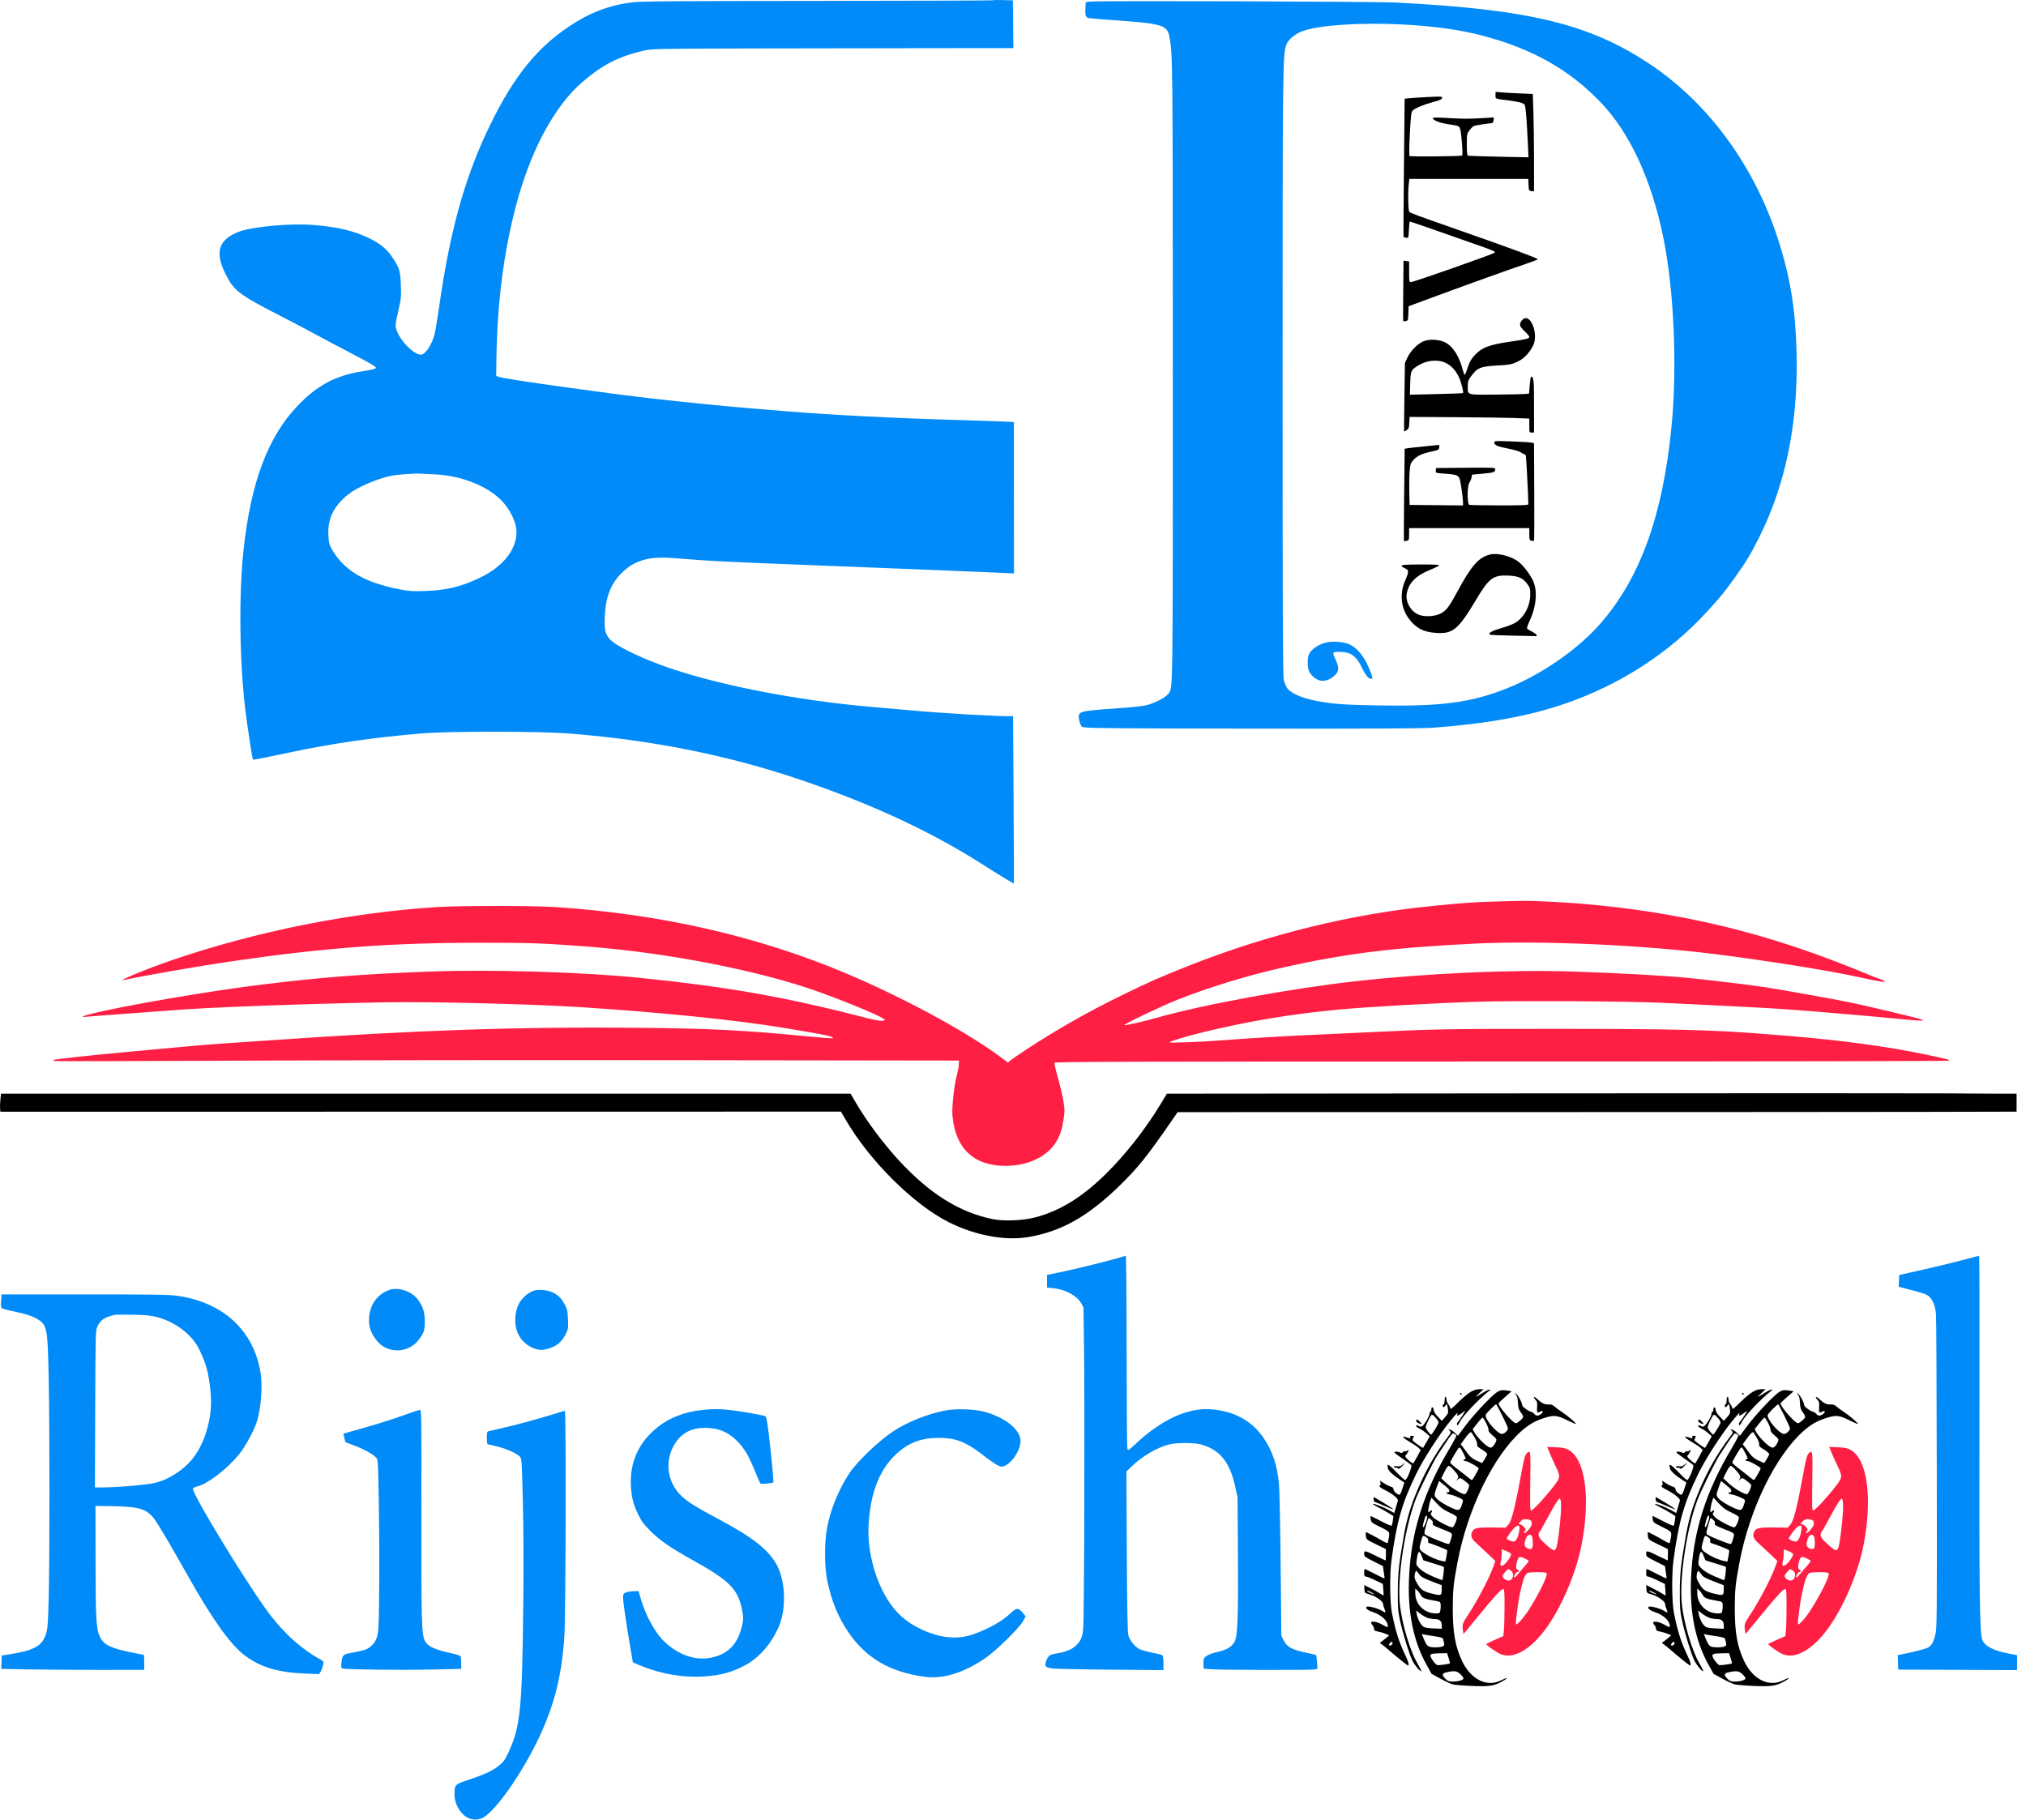
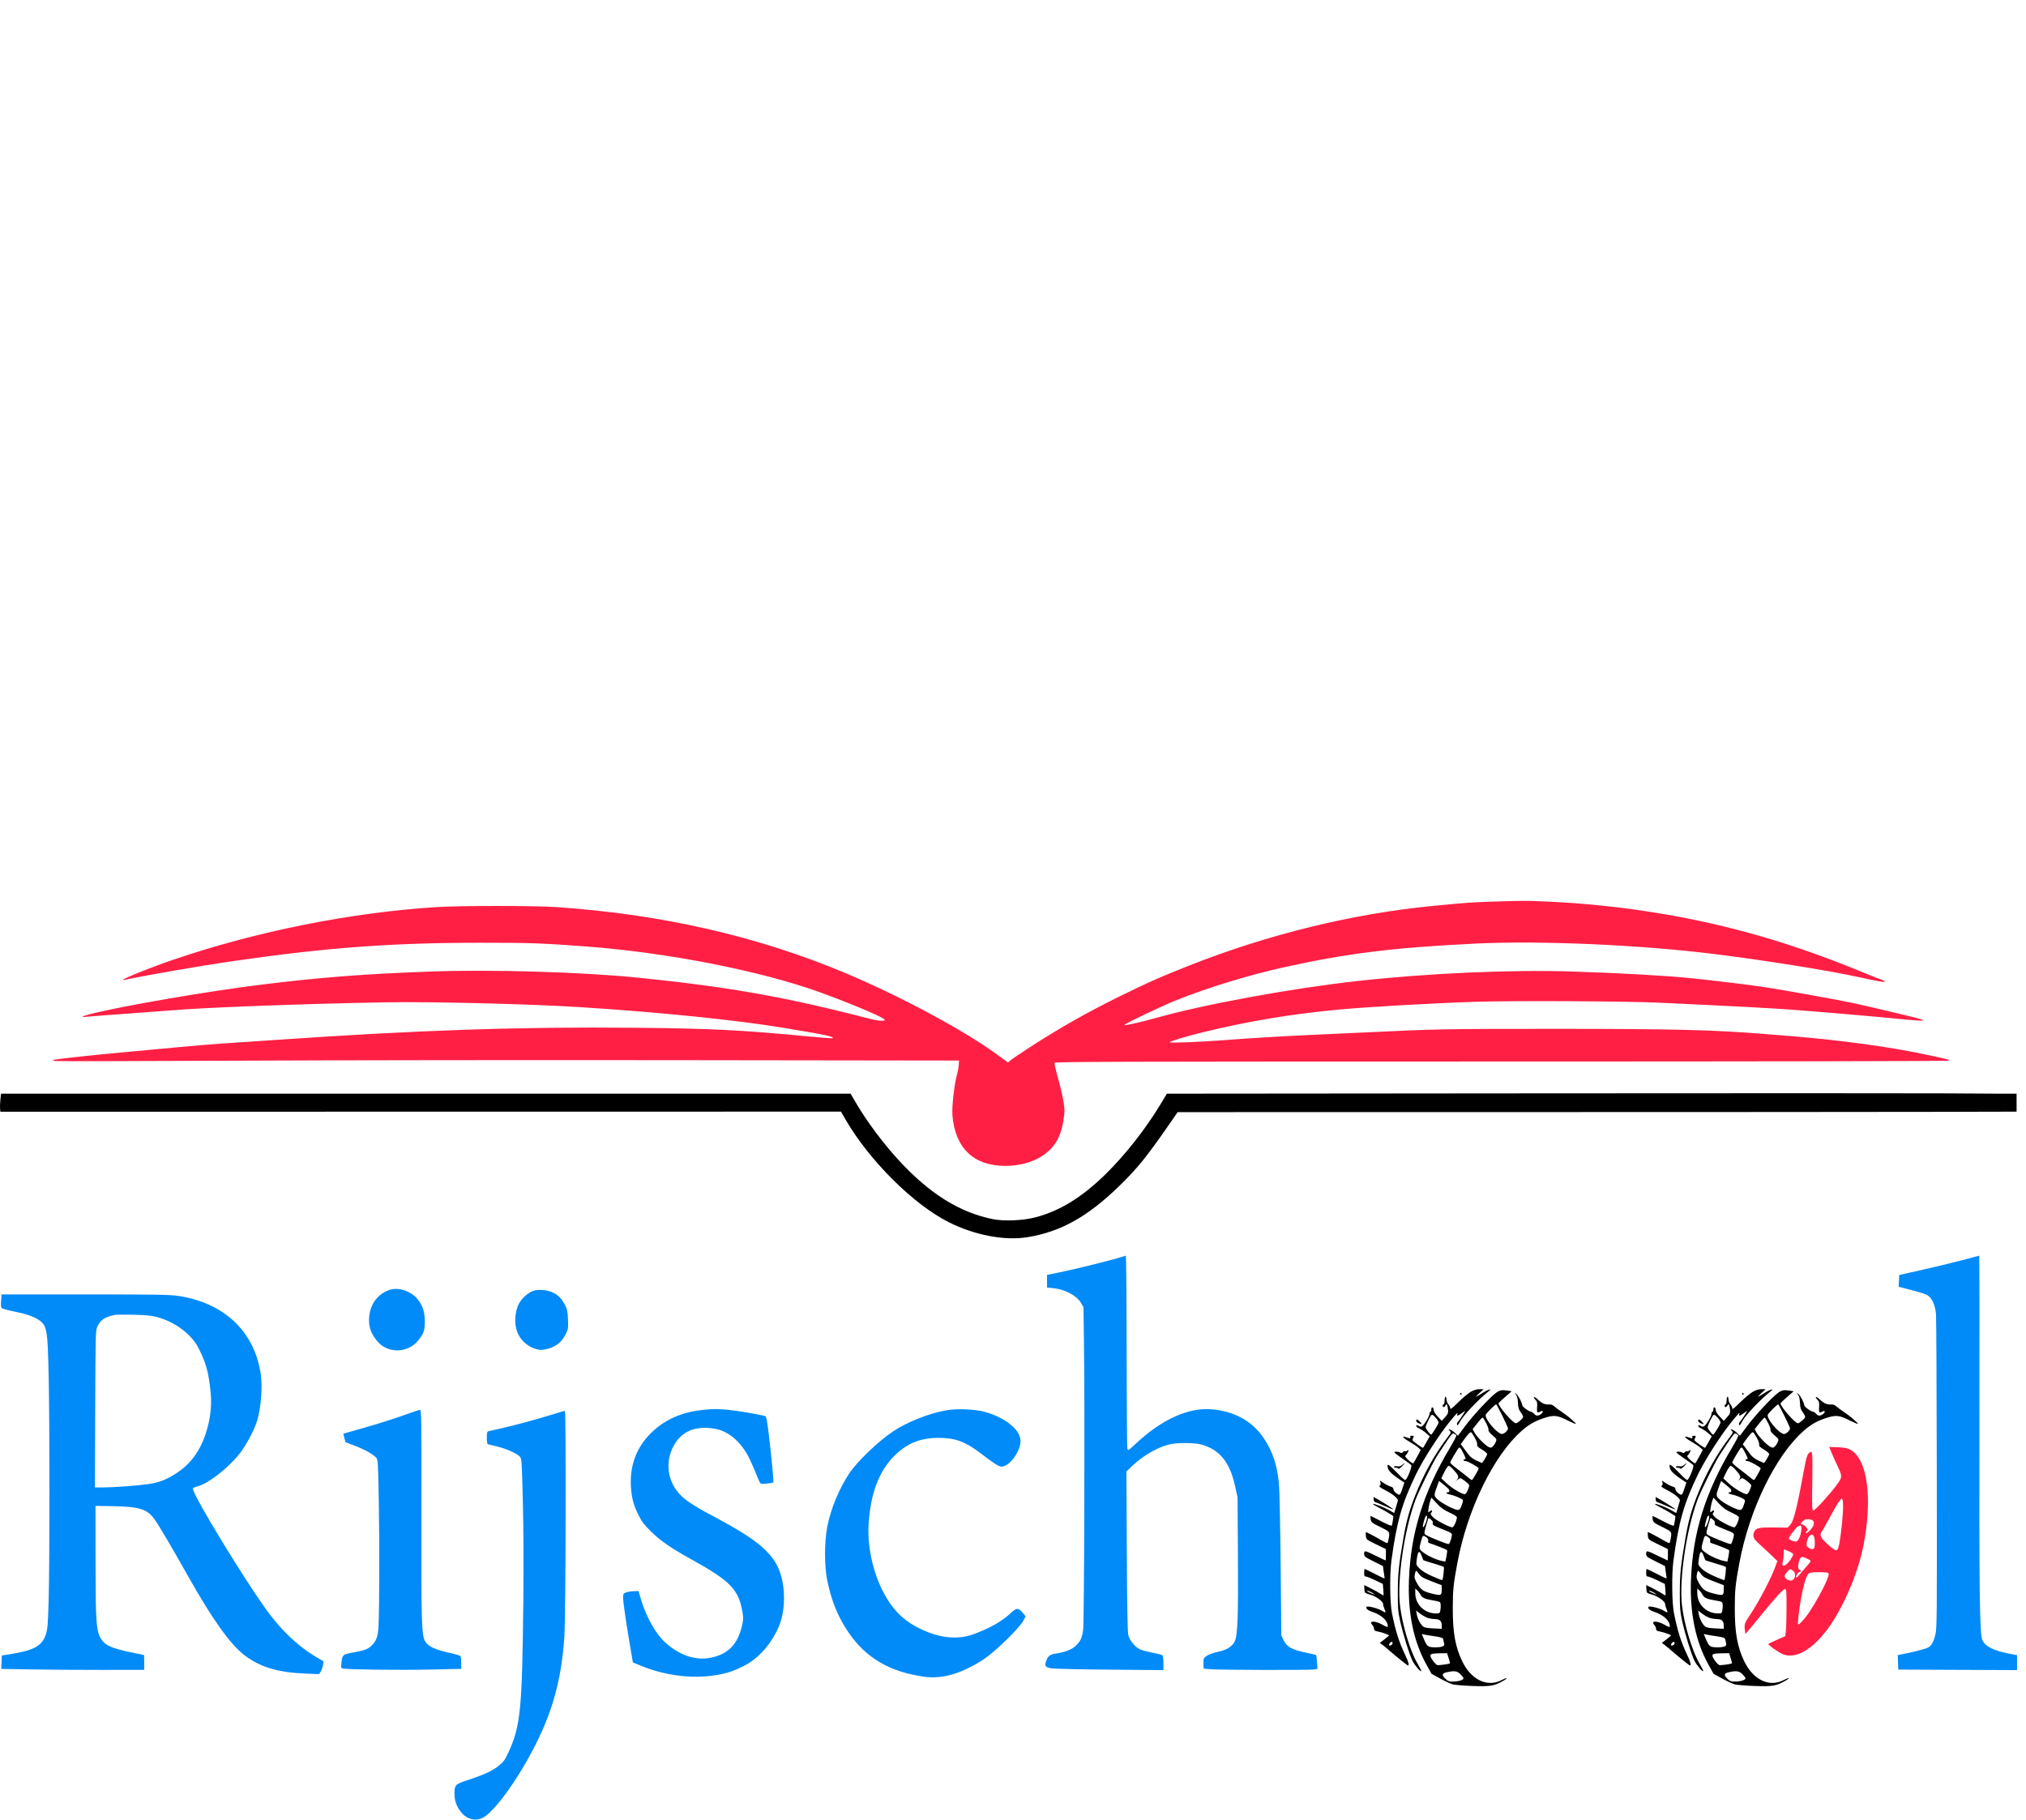
<svg xmlns="http://www.w3.org/2000/svg" width="167" height="150" viewBox="0 0 167 150" fill="none">
  <path fill-rule="evenodd" clip-rule="evenodd" d="M122.999 74.326C121.312 74.38 120.864 74.412 118.095 74.681C111.467 75.326 104.539 77.022 98.047 79.587C95.605 80.552 94.703 80.951 92.391 82.086C89.582 83.466 87.194 84.822 84.669 86.472C83.983 86.92 83.346 87.356 83.254 87.441L83.086 87.595L82.342 87.043C79.642 85.04 74.418 82.217 69.809 80.269C62.517 77.188 54.559 75.364 45.861 74.778C43.993 74.652 37.922 74.652 35.954 74.778C28.875 75.231 21.155 76.775 14.307 79.107C12.091 79.862 9.413 80.972 10.29 80.773C11.594 80.477 16.392 79.64 18.832 79.283C26.757 78.125 32.15 77.718 39.581 77.716C43.765 77.716 44.681 77.749 48.435 78.032C55.039 78.532 62.693 80.034 67.518 81.776C70.154 82.728 72.929 83.904 72.929 84.069C72.929 84.209 72.357 84.16 71.553 83.951C64.819 82.199 60.035 81.35 52.687 80.604C47.945 80.122 40.433 79.902 35.33 80.094C29.93 80.297 26.456 80.567 21.686 81.151C17.168 81.705 10.07 82.924 7.417 83.602C6.71 83.783 6.601 83.876 7.17 83.813C7.406 83.787 8.863 83.676 10.407 83.567C11.952 83.457 13.601 83.334 14.073 83.293C16.847 83.054 24.785 82.754 31.703 82.628C35.469 82.559 43.645 82.76 47.811 83.024C54.363 83.439 60.688 84.084 64.638 84.738C68.068 85.306 68.766 85.454 68.632 85.588C68.61 85.61 67.698 85.542 66.606 85.436C61.257 84.918 58.546 84.782 52.374 84.724C42.75 84.633 34.304 84.921 22.459 85.745C20.936 85.851 19.076 85.976 18.325 86.024C17.574 86.072 15.889 86.212 14.581 86.337C13.272 86.462 11.216 86.652 10.013 86.761C7.507 86.987 4.438 87.326 4.381 87.382C4.36 87.403 4.426 87.44 4.528 87.465C4.63 87.49 11.224 87.478 19.183 87.438C27.141 87.399 43.868 87.38 56.353 87.397L79.052 87.427L79.029 87.798C79.016 88.002 78.954 88.34 78.893 88.55C78.667 89.322 78.449 91.246 78.507 91.947C78.733 94.655 80.264 96.114 82.875 96.111C84.356 96.109 85.703 95.621 86.543 94.78C87.148 94.175 87.481 93.459 87.648 92.4C87.773 91.617 87.773 91.51 87.652 90.762C87.582 90.323 87.379 89.459 87.202 88.844C87.026 88.228 86.9 87.675 86.923 87.615C86.959 87.521 92.236 87.505 123.782 87.505C145.311 87.505 160.616 87.477 160.642 87.436C160.692 87.355 160.703 87.358 159.059 86.999C155.974 86.324 151.811 85.75 147.464 85.399C146.906 85.354 146.029 85.284 145.514 85.242C141.223 84.895 137.951 84.814 128.235 84.814C118.916 84.814 118.457 84.823 112.01 85.132C110.702 85.195 108.859 85.281 107.915 85.322C105.807 85.415 102.816 85.596 100.738 85.757C98.957 85.895 96.409 85.992 96.409 85.922C96.409 85.844 97.773 85.432 99.139 85.098C102.868 84.185 106.464 83.586 110.411 83.219C112.751 83.002 118.155 82.695 121.605 82.584C124.789 82.481 134.122 82.53 136.894 82.663C137.816 82.708 139.378 82.782 140.365 82.827C142.919 82.945 146.188 83.125 147.464 83.218C149.595 83.373 154.201 83.766 156.186 83.962C158.581 84.198 158.999 84.192 158.034 83.936C157.219 83.721 154.016 82.962 152.836 82.705C151.688 82.456 147.174 81.64 145.553 81.389C144.419 81.213 141.497 80.857 139.423 80.641C137.45 80.435 133.646 80.22 129.67 80.09C124.55 79.922 117.674 80.226 111.815 80.88C106.391 81.484 99.229 82.8 95.278 83.918C94.117 84.246 92.732 84.557 92.677 84.501C92.611 84.435 95.819 82.903 97.008 82.432C99.677 81.376 102.911 80.388 105.809 79.744C110.964 78.597 114.844 78.115 121.566 77.787C126.977 77.522 135.201 77.883 141.379 78.655C145.502 79.171 150.685 79.997 153.08 80.521C154.929 80.925 155.424 81.006 155.354 80.894C155.327 80.85 155.213 80.791 155.101 80.763C154.989 80.735 154.395 80.503 153.781 80.248C147.915 77.809 142.602 76.258 136.816 75.297C133.766 74.791 130.602 74.457 127.572 74.323C125.729 74.241 125.662 74.241 122.999 74.326Z" fill="#FF1F44" />
  <path fill-rule="evenodd" clip-rule="evenodd" d="M126.583 90.132L96.185 90.158L95.665 91.021C94.425 93.078 92.724 95.241 91.093 96.831C89.154 98.722 87.351 99.826 85.341 100.354C84.325 100.62 82.748 100.686 81.834 100.501C79.085 99.944 76.617 98.399 74.087 95.651C72.799 94.252 71.444 92.436 70.556 90.918L70.112 90.158H35.098H0.084L0.032 90.645C0.003 90.913 -0.008 91.248 0.006 91.39L0.032 91.646L34.675 91.642L69.318 91.637L69.692 92.282C71.653 95.666 75.279 99.276 78.192 100.746C80.337 101.827 82.811 102.298 84.709 101.986C87.456 101.535 89.673 100.291 92.298 97.73C93.796 96.268 94.522 95.365 96.506 92.498L97.073 91.679L124.374 91.676C139.39 91.675 154.95 91.666 158.95 91.657L166.224 91.64V90.899V90.158L164.801 90.158C164.018 90.158 161.938 90.146 160.179 90.132C158.42 90.118 143.302 90.118 126.583 90.132Z" fill="black" />
-   <path fill-rule="evenodd" clip-rule="evenodd" d="M81.803 0.024C81.781 0.046 75.289 0.068 67.376 0.074C55.786 0.082 52.823 0.104 52.131 0.19C50.233 0.424 48.609 1.04 46.934 2.161C44.259 3.952 42.372 6.287 40.465 10.168C38.374 14.422 37.132 18.802 36.219 25.145C36.064 26.218 35.888 27.297 35.826 27.543C35.614 28.397 35.055 29.241 34.702 29.241C34.087 29.241 32.894 27.999 32.656 27.111C32.576 26.81 32.595 26.646 32.821 25.668C33.059 24.642 33.075 24.491 33.042 23.529C33.002 22.357 32.928 22.105 32.379 21.267C31.909 20.549 31.367 20.095 30.446 19.645C29.158 19.017 27.835 18.705 25.765 18.543C23.923 18.398 20.808 18.683 19.701 19.099C18.043 19.721 17.692 20.761 18.55 22.507C19.268 23.968 19.653 24.265 23.152 26.061C24.117 26.556 25.416 27.24 26.038 27.58C26.66 27.92 27.927 28.592 28.853 29.073C29.779 29.553 30.651 30.031 30.791 30.133C31.021 30.304 31.031 30.327 30.901 30.396C30.822 30.437 30.372 30.53 29.9 30.603C27.686 30.942 26.164 31.748 24.543 33.439C22.09 35.998 20.679 39.749 20.078 45.31C19.676 49.022 19.74 54.556 20.23 58.571C20.388 59.869 20.801 62.565 20.849 62.612C20.888 62.651 21.444 62.544 23.792 62.047C27.414 61.28 30.647 60.811 34.697 60.465C36.971 60.27 44.412 60.271 46.905 60.466C53.788 61.004 60.122 62.279 66.172 64.347C71.97 66.328 76.84 68.602 81.033 71.286C82.196 72.031 83.548 72.853 83.57 72.828C83.58 72.817 83.57 69.709 83.547 65.923L83.506 59.039L83.147 59.039C81.829 59.037 77.528 58.783 75.182 58.568C74.26 58.484 72.873 58.362 72.101 58.298C65.612 57.758 58.653 56.378 54.402 54.79C52.452 54.061 50.83 53.251 50.333 52.757C49.891 52.319 49.798 51.936 49.852 50.788C49.927 49.208 50.344 48.134 51.226 47.252C52.298 46.181 53.47 45.845 55.564 46.01C58.841 46.27 59.284 46.292 68.084 46.636C74.733 46.896 81.04 47.152 82.561 47.223L83.582 47.272L83.575 41.032L83.568 34.793L82.632 34.747C82.117 34.722 80.414 34.666 78.848 34.621C73.944 34.483 68.546 34.209 65.015 33.92C63.978 33.835 62.463 33.711 61.648 33.644C59.856 33.496 56.19 33.13 53.847 32.864C49.964 32.423 41.731 31.266 41.172 31.083L40.898 30.994L40.92 29.591C40.991 24.914 41.513 20.826 42.533 16.955C43.73 12.415 45.699 8.746 48.003 6.764C49.667 5.333 50.992 4.655 53.067 4.175C53.753 4.017 53.971 4.012 62.272 3.993C66.949 3.983 73.645 3.973 77.153 3.971L83.531 3.967L83.511 1.997L83.49 0.028L82.667 0.006C82.214 -0.006 81.826 0.002 81.803 0.024ZM89.808 0.133L89.496 0.184L89.472 0.648C89.437 1.338 89.483 1.449 89.828 1.502C89.989 1.526 90.892 1.6 91.836 1.666C95.77 1.939 96.205 2.067 96.389 3.009C96.668 4.439 96.673 4.951 96.673 30.84C96.673 58.13 96.695 56.672 96.276 57.222C96.05 57.518 95.158 57.975 94.489 58.137C94.231 58.199 93.477 58.288 92.811 58.335C89.427 58.57 89.052 58.627 88.938 58.925C88.857 59.136 89.06 59.885 89.209 59.926C89.6 60.033 91.142 60.048 103.498 60.063C113.15 60.075 117.296 60.054 118.163 59.989C122.634 59.652 126.032 59.031 129.005 58.006C133.599 56.422 137.635 53.799 140.763 50.362C141.905 49.108 142.197 48.748 143.079 47.504C143.995 46.211 144.287 45.724 145.007 44.289C147.173 39.975 148.203 34.976 148.094 29.319C148.026 25.772 147.635 23.195 146.707 20.18C144.755 13.839 140.89 8.503 135.842 5.183C130.938 1.958 125.959 0.766 115.082 0.211C113.287 0.12 90.328 0.049 89.808 0.133ZM115.572 2.017C118.211 2.15 120.383 2.456 122.278 2.96C126.338 4.041 129.339 5.737 131.912 8.407C134.333 10.917 136.129 14.792 137.114 19.629C137.991 23.936 138.262 30.308 137.777 35.208C137.057 42.465 135.235 47.548 132.003 51.308C130.128 53.49 127.071 55.618 124.168 56.764C121.231 57.922 118.828 58.241 113.678 58.155C110.716 58.106 109.806 58.036 108.378 57.752C107.289 57.534 106.419 57.148 106.112 56.746C106.004 56.604 105.872 56.281 105.818 56.028C105.742 55.667 105.722 50.269 105.722 30.918C105.723 5.379 105.734 4.421 106.037 3.667C106.203 3.255 106.753 2.796 107.352 2.572C108.692 2.071 112.092 1.841 115.572 2.017ZM35.828 39.104C37.962 39.195 40.102 40.024 41.305 41.227C42.039 41.961 42.576 43.077 42.576 43.868C42.576 45.334 41.419 46.757 39.495 47.659C37.967 48.375 36.804 48.654 35.087 48.718C34.048 48.756 33.755 48.739 33.002 48.594C30.641 48.141 29.14 47.438 28.089 46.291C27.832 46.011 27.504 45.561 27.36 45.292C27.131 44.863 27.095 44.716 27.067 44.093C27.007 42.764 27.489 41.758 28.64 40.804C29.371 40.199 30.997 39.485 32.24 39.224C32.737 39.12 34.163 39.012 34.619 39.045C34.769 39.056 35.313 39.082 35.828 39.104ZM109.376 52.953C108.677 53.102 108.044 53.54 107.872 53.993C107.756 54.299 107.768 55.016 107.894 55.318C108.045 55.68 108.499 56.05 108.869 56.112C109.254 56.177 109.748 55.976 110.086 55.616C110.374 55.309 110.377 55.003 110.098 54.393C109.802 53.747 109.808 53.734 110.421 53.736C111.318 53.739 111.795 54.068 112.23 54.985C112.503 55.561 112.745 55.891 112.931 55.94C113.169 56.002 113.176 55.935 112.982 55.42C112.538 54.24 111.982 53.496 111.278 53.139C110.856 52.925 109.931 52.834 109.376 52.953Z" fill="#008BF8" />
-   <path fill-rule="evenodd" clip-rule="evenodd" d="M123.273 7.844C123.264 8.158 123.2 8.132 124.303 8.272C125.173 8.383 125.544 8.479 125.664 8.623C125.757 8.735 125.842 9.73 125.94 11.85L125.991 12.968L123.548 12.917C122.204 12.889 121.06 12.852 121.007 12.836C120.936 12.814 120.909 12.56 120.909 11.921C120.909 11.059 120.915 11.029 121.146 10.715C121.288 10.523 121.467 10.376 121.594 10.349C121.842 10.297 122.857 10.152 122.987 10.15C123.036 10.149 123.091 10.043 123.11 9.914L123.145 9.679L122.163 9.738C121.024 9.807 120.632 9.804 119.174 9.719C118.392 9.674 118.101 9.681 118.101 9.745C118.101 9.897 118.663 10.126 119.271 10.221C120.3 10.382 120.269 10.37 120.365 10.661C120.464 10.962 120.596 12.731 120.525 12.816C120.462 12.892 116.257 12.931 116.181 12.856C116.148 12.823 116.161 12.002 116.211 11.032C116.283 9.624 116.327 9.242 116.425 9.132C116.607 8.932 117.354 8.617 118.147 8.406C118.664 8.269 118.849 8.186 118.869 8.082C118.895 7.95 118.829 7.945 117.777 7.994C117.162 8.023 116.461 8.067 116.22 8.092L115.782 8.138L115.724 13.828C115.692 16.957 115.679 19.53 115.694 19.545C115.709 19.56 115.807 19.584 115.911 19.599C116.098 19.625 116.102 19.613 116.134 18.963C116.152 18.598 116.179 18.286 116.196 18.269C116.212 18.253 117.094 18.547 118.157 18.922C119.22 19.298 120.734 19.83 121.52 20.104C123.084 20.649 123.299 20.742 123.199 20.831C123.048 20.964 116.534 23.253 116.304 23.253C116.161 23.253 116.151 23.197 116.151 22.404V21.555L115.921 21.521L115.691 21.487L115.667 23.95C115.654 25.304 115.652 26.434 115.661 26.46C115.671 26.487 115.766 26.492 115.873 26.471C116.057 26.436 116.068 26.403 116.089 25.839L116.112 25.244L118.452 24.379C121.062 23.414 124.352 22.235 125.804 21.743C126.329 21.566 126.759 21.398 126.759 21.371C126.76 21.291 124.538 20.47 120.363 19.009C116.628 17.702 116.251 17.562 116.163 17.456C116.073 17.348 116.044 15.85 116.119 15.199L116.17 14.751H121.071H125.972L125.995 15.238C126.018 15.705 126.028 15.727 126.233 15.75L126.448 15.775V13.286C126.448 11.917 126.425 10.111 126.397 9.271L126.346 7.745L125.207 7.697C124.581 7.67 123.891 7.63 123.675 7.607L123.281 7.567L123.273 7.844ZM125.443 26.419C125.196 26.733 125.238 26.899 125.668 27.302C125.882 27.504 126.058 27.712 126.058 27.764C126.058 27.912 125.803 27.977 124.498 28.163C122.703 28.419 122.103 28.659 121.477 29.37C121.257 29.621 121.105 29.906 120.977 30.312C120.875 30.633 120.767 30.896 120.737 30.896C120.706 30.897 120.643 30.749 120.596 30.566C120.305 29.435 119.843 28.662 119.235 28.286C118.753 27.988 117.905 27.916 117.353 28.127C116.88 28.308 116.268 28.923 116.014 29.473L115.805 29.923L115.764 32.731C115.741 34.275 115.728 35.551 115.735 35.565C115.742 35.579 115.837 35.532 115.946 35.461C116.117 35.348 116.147 35.266 116.167 34.85L116.19 34.369L119.934 34.391C121.994 34.403 124.214 34.433 124.868 34.459L126.058 34.505V35.081C126.058 35.642 126.062 35.656 126.253 35.656H126.448V33.449C126.448 31.298 126.423 31.054 126.204 31.054C126.173 31.054 126.123 31.366 126.093 31.749L126.039 32.443L125.717 32.477C125.54 32.496 124.44 32.519 123.274 32.528C120.845 32.547 120.987 32.592 120.987 31.812C120.987 31.47 121.03 31.331 121.21 31.085C121.788 30.294 121.988 30.21 123.527 30.123C124.439 30.071 124.611 30.038 125.06 29.828C125.595 29.577 126.02 29.152 126.35 28.536C126.896 27.519 126.078 25.611 125.443 26.419ZM119.155 29.911C119.618 30.127 120.005 30.543 120.261 31.102C120.446 31.507 120.66 32.347 120.593 32.406C120.574 32.422 119.581 32.459 118.387 32.487L116.216 32.537L116.242 31.609C116.271 30.583 116.302 30.508 116.859 30.154C117.579 29.696 118.487 29.6 119.155 29.911ZM123.171 36.457C123.171 36.696 123.4 36.803 124.276 36.972C124.799 37.074 125.247 37.206 125.372 37.297C125.488 37.381 125.617 37.45 125.659 37.45C125.701 37.45 125.754 37.512 125.777 37.587C125.808 37.691 125.978 41.022 125.979 41.565C125.98 41.641 125.453 41.663 123.607 41.663C122.302 41.663 121.179 41.641 121.111 41.615C120.927 41.545 120.932 40.06 121.116 39.797C121.187 39.696 121.268 39.503 121.295 39.37L121.344 39.127L122.199 39.049C123.128 38.965 123.249 38.923 123.249 38.693C123.249 38.544 123.186 38.541 120.812 38.561L118.374 38.581L118.35 38.785C118.327 38.989 118.327 38.99 119.052 39.043C120.133 39.123 120.254 39.176 120.355 39.619C120.445 40.009 120.597 41.187 120.597 41.486V41.665L118.394 41.644L116.19 41.624L116.165 40.571C116.152 39.991 116.164 39.225 116.192 38.868C116.238 38.292 116.271 38.188 116.482 37.947C116.799 37.586 117.18 37.402 117.961 37.231C118.569 37.099 118.61 37.077 118.633 36.874C118.658 36.663 118.653 36.66 118.321 36.704C118.136 36.729 117.598 36.785 117.126 36.829C116.654 36.873 116.159 36.928 116.026 36.952L115.784 36.995L115.742 40.792C115.719 42.88 115.709 44.598 115.721 44.611C115.733 44.624 115.834 44.611 115.947 44.583C116.14 44.535 116.151 44.506 116.151 44.033V43.535H121.104H126.058V44.033C126.058 44.482 126.075 44.535 126.232 44.576C126.328 44.601 126.424 44.597 126.446 44.566C126.469 44.535 126.477 42.715 126.466 40.521L126.445 36.532L126.232 36.487C126.115 36.462 125.378 36.417 124.595 36.388C123.324 36.339 123.171 36.347 123.171 36.457ZM122.82 45.711C121.868 45.954 121.285 46.621 120.088 48.839C119.421 50.075 119.183 50.375 118.691 50.604C118.168 50.847 117.302 50.862 116.857 50.636C116.239 50.32 115.85 49.6 115.952 48.96C116.093 48.084 116.698 47.453 117.839 46.994C118.256 46.826 118.609 46.652 118.624 46.607C118.643 46.551 118.148 46.527 117.089 46.532C115.904 46.536 115.527 46.561 115.527 46.635C115.527 46.688 115.65 46.782 115.8 46.845C116.144 46.989 116.148 47.122 115.827 47.851C115.355 48.921 115.472 50.132 116.131 51.005C116.723 51.788 117.317 52.101 118.352 52.173C119.76 52.272 120.194 51.913 121.672 49.437C122.729 47.665 123.075 47.401 124.284 47.447C125.15 47.48 125.509 47.633 125.881 48.124C126.111 48.429 126.136 48.513 126.136 48.998C126.136 49.917 125.699 50.786 124.986 51.287C124.792 51.424 124.306 51.618 123.781 51.769C122.979 51.999 122.661 52.177 122.801 52.317C122.829 52.346 123.644 52.382 124.61 52.398C125.576 52.414 126.394 52.431 126.427 52.436C126.812 52.498 126.741 52.304 126.297 52.079C126.086 51.972 125.893 51.853 125.869 51.814C125.845 51.775 125.949 51.477 126.099 51.152C126.658 49.942 126.751 48.643 126.338 47.815C126.051 47.239 125.509 46.555 125.112 46.267C124.506 45.828 123.407 45.562 122.82 45.711Z" fill="black" />
  <path fill-rule="evenodd" clip-rule="evenodd" d="M92.274 103.67C91.546 103.902 88.569 104.638 87.379 104.879L86.306 105.098V105.618V106.138L86.817 106.19C87.783 106.289 88.745 106.798 89.097 107.397L89.309 107.758L89.348 110.488C89.425 115.844 89.374 133.779 89.28 134.382C89.176 135.055 89.074 135.272 88.678 135.666C88.365 135.979 87.751 136.217 87.002 136.317C86.545 136.377 86.346 136.547 86.213 136.991C86.102 137.362 86.167 137.439 86.673 137.532C86.879 137.57 89.039 137.618 91.474 137.639L95.901 137.676V137.099C95.901 136.73 95.866 136.496 95.803 136.448C95.75 136.407 95.372 136.311 94.965 136.235C94.557 136.159 94.096 136.031 93.94 135.952C93.541 135.749 93.118 135.225 93.008 134.798C92.94 134.535 92.905 132.635 92.881 127.871L92.848 121.306L93.302 120.867C94.177 120.02 95.42 119.299 96.408 119.065C97.027 118.919 98.399 118.92 98.967 119.068C100.514 119.471 101.374 120.515 101.809 122.517L102.009 123.437L102.041 128.183C102.075 133.209 102.017 134.805 101.783 135.298C101.583 135.721 101.137 136.006 100.438 136.158C99.736 136.311 99.263 136.549 99.218 136.773C99.2 136.86 99.192 137.073 99.201 137.244L99.216 137.556L99.801 137.605C100.566 137.668 107.947 137.686 108.312 137.625L108.594 137.579L108.556 137.022C108.535 136.715 108.506 136.451 108.492 136.436C108.479 136.42 108.158 136.343 107.781 136.265C106.481 135.996 106.081 135.781 105.797 135.196L105.617 134.826L105.562 129.015C105.532 125.819 105.469 122.803 105.422 122.314C105.274 120.766 104.896 119.635 104.165 118.552C103.189 117.107 101.666 116.288 99.735 116.169C97.874 116.055 95.712 117.057 93.642 118.993C93.005 119.588 92.98 119.603 92.928 119.418C92.898 119.312 92.871 115.688 92.866 111.366C92.862 107.043 92.832 103.51 92.8 103.514C92.768 103.518 92.531 103.588 92.274 103.67ZM161.777 103.874C161.048 104.068 159.573 104.425 158.501 104.667L156.551 105.106L156.528 105.59L156.504 106.073L156.801 106.149C158.276 106.529 158.678 106.652 158.9 106.789C159.26 107.011 159.524 107.612 159.582 108.343C159.608 108.665 159.637 114.615 159.647 121.565C159.665 133.336 159.657 134.239 159.531 134.738C159.361 135.413 159.198 135.689 158.883 135.839C158.651 135.949 157.393 136.265 156.723 136.382L156.427 136.434L156.45 137.034L156.473 137.634L161.367 137.655L166.262 137.675V137.059V136.443L165.736 136.346C164.301 136.082 163.542 135.686 163.374 135.112C163.181 134.454 163.139 130.924 163.159 117.45C163.171 109.781 163.164 103.51 163.142 103.514C163.121 103.518 162.506 103.68 161.777 103.874ZM32.069 106.345C31.023 106.734 30.421 107.648 30.417 108.85C30.415 109.48 30.635 110.021 31.129 110.599C31.957 111.566 33.557 111.556 34.4 110.579C34.907 109.991 35.015 109.707 35.016 108.967C35.016 108.172 34.865 107.684 34.449 107.136C33.915 106.431 32.817 106.066 32.069 106.345ZM43.978 106.405C43.51 106.565 42.988 107.037 42.752 107.512C42.463 108.097 42.388 108.967 42.572 109.601C42.808 110.413 43.447 111.026 44.271 111.231C44.566 111.305 44.721 111.298 45.122 111.196C45.82 111.017 46.271 110.667 46.589 110.054C46.843 109.565 46.849 109.533 46.819 108.772C46.794 108.147 46.751 107.922 46.605 107.641C46.311 107.076 46.082 106.822 45.654 106.589C45.203 106.344 44.411 106.257 43.978 106.405ZM0.09 107.232C0.063 107.612 0.081 107.782 0.156 107.842C0.212 107.889 0.655 108.008 1.14 108.107C2.143 108.312 2.75 108.517 3.167 108.792C3.877 109.261 3.929 109.55 4.012 113.492C4.098 117.602 4.098 128.616 4.013 131.784C3.956 133.899 3.927 134.266 3.786 134.711C3.476 135.687 2.794 136.063 0.765 136.376L0.148 136.471L0.126 137.024L0.103 137.577L2.544 137.62C3.886 137.644 6.538 137.661 8.437 137.66L11.888 137.656V137.041C11.888 136.702 11.876 136.425 11.86 136.425C11.845 136.425 11.415 136.34 10.905 136.235C9.094 135.864 8.558 135.601 8.233 134.924C7.928 134.287 7.88 133.445 7.875 128.664L7.871 124.139L9.158 124.159C11.487 124.195 12.113 124.385 12.736 125.242C13.094 125.735 14.096 127.434 15.535 129.99C17.514 133.505 19.003 135.584 20.167 136.46C21.473 137.441 22.89 137.867 25.16 137.961L26.301 138.008L26.423 137.821C26.49 137.719 26.579 137.482 26.62 137.296C26.694 136.967 26.689 136.953 26.46 136.827C24.724 135.877 23.209 134.471 21.828 132.525C19.934 129.858 16.196 123.714 15.915 122.807C15.87 122.663 15.917 122.63 16.323 122.517C17.193 122.275 18.763 121.056 19.707 119.888C20.268 119.195 20.974 117.874 21.207 117.08C21.527 115.993 21.649 114.247 21.48 113.18C20.93 109.717 18.435 107.385 14.684 106.828C13.981 106.723 12.834 106.705 6.993 106.705H0.128L0.09 107.232ZM12.924 108.568C14.419 108.961 15.792 109.988 16.375 111.151C16.987 112.372 17.192 113.111 17.351 114.68C17.456 115.709 17.384 116.618 17.12 117.626C16.654 119.4 15.827 120.618 14.518 121.458C13.679 121.996 13.115 122.213 12.214 122.343C11.315 122.473 9.327 122.618 8.451 122.618H7.825L7.848 116.163C7.87 110.078 7.879 109.689 8.016 109.378C8.261 108.818 8.645 108.558 9.47 108.393C9.577 108.371 10.262 108.366 10.991 108.381C12.007 108.403 12.459 108.446 12.924 108.568ZM57.929 116.228C56.486 116.367 55.191 116.861 54.207 117.649C52.633 118.908 51.895 120.545 52.006 122.532C52.058 123.465 52.207 124.033 52.622 124.88C52.883 125.414 53.077 125.674 53.615 126.208C54.424 127.01 55.248 127.58 57.054 128.584C60.226 130.348 60.881 131.031 61.203 132.909C61.283 133.376 61.278 133.534 61.162 134.024C60.81 135.516 60.065 136.311 58.724 136.627C57.41 136.936 56.04 136.498 54.81 135.376C54.052 134.683 53.243 133.241 52.839 131.862L52.634 131.16L52.228 131.171C52.006 131.177 51.719 131.225 51.591 131.278C51.391 131.361 51.359 131.415 51.359 131.672C51.359 132.038 51.589 133.641 51.919 135.582L52.166 137.039L52.718 137.271C54.721 138.111 56.936 138.409 58.926 138.106C59.867 137.962 60.501 137.753 61.383 137.296C62.567 136.683 63.617 135.474 64.218 134.032C64.812 132.605 64.749 130.422 64.075 129.091C63.428 127.816 62.099 126.756 59.238 125.234C57.424 124.269 56.724 123.836 56.208 123.358C54.941 122.185 54.736 120.303 55.721 118.874C56.398 117.89 57.505 117.52 58.97 117.789C60.098 117.995 61.148 118.925 61.801 120.297C62.011 120.737 62.277 121.349 62.392 121.657C62.507 121.965 62.643 122.251 62.694 122.293C62.777 122.36 63.663 122.276 63.746 122.193C63.786 122.152 63.56 119.79 63.36 118.154C63.225 117.057 63.164 116.763 63.067 116.735C62.589 116.599 60.766 116.289 60.057 116.223C59.109 116.136 58.875 116.136 57.929 116.228ZM77.999 116.26C76.55 116.517 74.744 117.236 73.584 118.018C72.336 118.86 70.593 120.544 69.968 121.512C69.123 122.822 68.49 124.364 68.195 125.831C67.943 127.086 67.944 129.156 68.198 130.341C68.564 132.051 69.091 133.325 69.948 134.579C71.386 136.684 73.359 137.834 76.196 138.224C77.697 138.43 79.311 137.951 81.114 136.763C82.031 136.159 84.036 134.203 84.352 133.605L84.542 133.244L84.312 132.966C83.944 132.52 83.794 132.521 83.312 132.978C82.608 133.644 81.554 134.243 80.261 134.712C78.958 135.185 77.517 135.053 75.944 134.315C74.673 133.72 73.814 132.948 73.093 131.752C72.06 130.042 71.484 127.72 71.595 125.716C71.748 122.943 72.562 120.969 74.086 119.675C75.023 118.88 76.014 118.535 77.374 118.53C78.713 118.525 79.589 118.848 80.83 119.802C81.896 120.622 82.335 120.902 82.549 120.902C83.198 120.902 84.122 119.658 84.122 118.783C84.122 117.857 82.823 116.821 81.095 116.368C80.306 116.161 78.842 116.11 77.999 116.26ZM33.197 116.696C32.496 116.95 31.107 117.39 30.11 117.673L28.298 118.188L28.387 118.538L28.476 118.889L29.259 119.184C30.047 119.482 30.762 119.885 31.024 120.18C31.154 120.327 31.17 120.632 31.227 124.001C31.286 127.456 31.273 132.479 31.201 134.059C31.163 134.902 31.001 135.335 30.586 135.7C30.274 135.974 30.046 136.053 29.027 136.241C28.253 136.385 28.222 136.414 28.145 137.072C28.1 137.449 28.112 137.506 28.24 137.542C28.556 137.631 32.937 137.686 35.41 137.631L38.02 137.574L38.019 137.097C38.019 136.835 37.992 136.581 37.961 136.532C37.929 136.483 37.623 136.382 37.279 136.307C35.826 135.989 35.262 135.728 35.021 135.262C34.751 134.74 34.718 133.555 34.733 124.783C34.747 116.634 34.741 116.222 34.609 116.227C34.533 116.23 33.898 116.441 33.197 116.696ZM45.626 116.577C44.323 116.984 42.381 117.511 41.336 117.74C40.821 117.853 40.338 117.964 40.263 117.986C40.151 118.019 40.127 118.118 40.127 118.531C40.127 118.869 40.159 119.043 40.224 119.06C40.278 119.073 40.629 119.158 41.004 119.248C41.735 119.425 42.607 119.817 42.856 120.082C43.001 120.236 43.014 120.44 43.097 123.713C43.152 125.848 43.166 129.072 43.135 132.096C43.043 140.933 42.906 142.313 41.898 144.487C41.633 145.06 41.505 145.239 41.145 145.533C40.618 145.966 39.939 146.285 38.62 146.72C37.48 147.097 37.465 147.113 37.465 147.948C37.465 148.505 37.704 149.076 38.123 149.52C38.582 150.006 39.241 150.136 39.798 149.85C40.701 149.387 42.519 146.925 43.903 144.292C45.539 141.176 46.286 138.49 46.522 134.865C46.634 133.154 46.67 116.298 46.562 116.304C46.519 116.307 46.098 116.429 45.626 116.577Z" fill="#008BF8" />
  <path fill-rule="evenodd" clip-rule="evenodd" d="M121.22 114.744C121.006 114.867 120.541 115.258 120.187 115.611C119.709 116.088 119.543 116.214 119.543 116.1C119.543 116.015 119.473 115.864 119.387 115.765C119.302 115.666 119.231 115.485 119.231 115.363C119.231 115.241 119.196 115.141 119.153 115.141C119.11 115.141 119.075 115.282 119.075 115.453C119.075 115.625 119.04 115.765 118.997 115.765C118.954 115.765 118.919 115.818 118.919 115.882C118.919 116.041 119.05 116.03 119.144 115.863C119.247 115.678 119.301 115.754 119.352 116.161C119.391 116.474 119.369 116.536 119.121 116.818L118.847 117.13L118.513 116.779C118.308 116.565 118.178 116.355 118.178 116.24C118.178 116.137 118.134 116.038 118.081 116.019C118.019 115.999 117.983 116.061 117.983 116.188C117.983 116.299 117.948 116.389 117.905 116.389C117.862 116.389 117.827 116.471 117.827 116.571C117.827 116.752 117.454 117.383 117.245 117.557C117.165 117.623 117.092 117.625 116.979 117.565C116.784 117.46 116.735 117.46 116.735 117.563C116.735 117.608 116.849 117.696 116.989 117.757C117.128 117.819 117.379 117.989 117.547 118.134L117.852 118.399L117.596 118.857C117.455 119.109 117.327 119.329 117.311 119.347C117.265 119.397 116.423 118.798 116.423 118.715C116.423 118.674 116.457 118.578 116.499 118.5C116.562 118.382 116.543 118.359 116.388 118.359C116.252 118.359 116.214 118.392 116.247 118.479C116.282 118.569 116.256 118.587 116.144 118.552C115.598 118.383 115.598 118.383 115.711 118.52C115.769 118.592 116.015 118.761 116.257 118.897C116.498 119.032 116.79 119.229 116.904 119.335L117.113 119.527L116.834 120.045C116.68 120.329 116.531 120.59 116.502 120.624C116.473 120.657 116.294 120.544 116.105 120.372C115.882 120.171 115.79 120.039 115.846 119.999C115.936 119.935 116.111 119.635 116.111 119.544C116.111 119.515 116.06 119.533 115.997 119.585C115.935 119.636 115.851 119.659 115.811 119.634C115.771 119.609 115.696 119.641 115.644 119.704C115.575 119.787 115.509 119.797 115.406 119.742C115.233 119.649 114.941 119.641 114.941 119.729C114.941 119.765 115.236 119.994 115.596 120.238C115.956 120.483 116.285 120.726 116.328 120.779C116.418 120.892 115.968 122.003 115.831 122.005C115.785 122.005 115.601 121.857 115.423 121.674C114.412 120.637 114.279 120.555 114.411 121.052C114.474 121.291 114.811 121.595 115.566 122.092L115.757 122.217L115.622 122.638C115.415 123.282 115.389 123.306 115.105 123.104C114.972 123.009 114.863 122.862 114.863 122.778C114.863 122.694 114.802 122.606 114.726 122.582C114.479 122.504 114.281 122.406 114.011 122.228L113.744 122.052L113.789 122.224C113.814 122.318 113.802 122.415 113.764 122.439C113.627 122.524 113.698 122.593 114.181 122.843C114.823 123.175 115.268 123.545 115.224 123.71C115.205 123.781 115.129 124.039 115.056 124.283L114.922 124.727L114.522 124.502C114.054 124.24 113.232 123.922 113.173 123.981C113.151 124.004 113.355 124.133 113.627 124.267C113.899 124.402 114.288 124.618 114.49 124.748L114.858 124.983L114.811 125.347C114.786 125.547 114.741 125.738 114.711 125.77C114.682 125.803 114.292 125.637 113.844 125.402C113.396 125.166 113.009 124.972 112.984 124.972C112.958 124.971 112.958 125.092 112.984 125.241C113.026 125.49 113.082 125.538 113.654 125.818C114.567 126.265 114.562 126.259 114.484 126.746C114.447 126.972 114.397 127.178 114.372 127.203C114.347 127.228 114.122 127.126 113.873 126.976C113.46 126.728 112.64 126.296 112.582 126.296C112.569 126.296 112.571 126.434 112.587 126.603C112.616 126.909 112.62 126.912 113.428 127.307L114.239 127.703V128.17C114.239 128.426 114.227 128.636 114.213 128.636C114.198 128.636 113.873 128.482 113.491 128.293C112.497 127.802 112.445 127.791 112.445 128.084C112.445 128.308 112.492 128.347 113.22 128.712L113.995 129.101L114.043 129.473C114.069 129.678 114.104 129.907 114.119 129.982C114.134 130.057 114.126 130.118 114.101 130.118C114.075 130.118 113.713 129.943 113.295 129.728C112.878 129.514 112.516 129.338 112.49 129.338C112.465 129.338 112.445 129.479 112.445 129.65C112.445 129.899 112.473 129.962 112.585 129.962C112.663 129.962 113.009 130.099 113.355 130.267L113.984 130.571L114.024 131.027C114.046 131.278 114.052 131.496 114.039 131.511C114.025 131.527 113.915 131.47 113.795 131.385C113.674 131.3 113.322 131.102 113.011 130.947L112.447 130.663L112.465 130.991C112.484 131.318 112.484 131.318 112.929 131.45C113.432 131.599 114.005 132.01 114.005 132.221C114.005 132.298 114.058 132.489 114.123 132.644C114.258 132.968 114.233 132.983 113.897 132.777C113.571 132.577 112.741 132.365 112.648 132.458C112.532 132.574 112.736 132.751 113.141 132.885C113.881 133.131 114.395 133.611 114.395 134.056C114.395 134.164 114.321 134.144 113.967 133.941C113.357 133.592 112.795 133.595 113.112 133.946C113.193 134.035 113.26 134.183 113.261 134.275C113.263 134.41 113.327 134.453 113.583 134.497C113.759 134.528 114.04 134.61 114.207 134.681L114.512 134.809L114.302 134.991C114.186 135.092 114.011 135.232 113.912 135.303L113.732 135.433L113.916 135.564C114.017 135.637 114.263 135.838 114.462 136.012C115.072 136.546 116.005 137.295 116.059 137.295C116.177 137.295 116.095 136.983 115.831 136.435C115.325 135.383 115.03 134.449 114.734 132.966C114.563 132.109 114.542 129.767 114.695 128.636C115.131 125.42 115.561 123.919 116.741 121.491C117.329 120.281 118.666 118.206 119.539 117.147C120.101 116.464 120.201 116.367 120.118 116.584C120.052 116.755 120.179 116.728 120.479 116.506C120.625 116.399 120.755 116.311 120.768 116.311C120.807 116.311 120.215 117.202 120.14 117.257C120.104 117.283 120.087 117.371 120.104 117.452C120.125 117.556 120.208 117.461 120.392 117.118C120.636 116.663 121.893 115.341 122.664 114.728C122.907 114.535 122.915 114.517 122.742 114.561C122.634 114.588 122.424 114.689 122.274 114.784C121.58 115.227 121.527 115.241 121.911 114.876L122.289 114.517L121.95 114.518C121.719 114.518 121.486 114.591 121.22 114.744ZM123.319 114.817C122.82 115.181 121.418 116.686 120.799 117.521C120.481 117.95 120.206 118.318 120.187 118.339C120.169 118.361 120.071 118.282 119.969 118.163C119.867 118.045 119.687 117.911 119.57 117.867C119.362 117.788 119.36 117.79 119.492 117.935C119.622 118.079 119.616 118.101 119.336 118.466C118.261 119.872 117.337 121.535 116.632 123.332C116.168 124.515 115.919 125.421 115.685 126.778C115.298 129.02 115.224 129.731 115.22 131.249C115.215 132.514 115.241 132.852 115.393 133.551C115.634 134.661 116.165 136.381 116.427 136.905C116.625 137.299 117.082 137.836 117.154 137.757C117.17 137.739 117.015 137.431 116.808 137.072C116.224 136.059 115.595 133.959 115.402 132.38C115.145 130.272 115.749 126.126 116.674 123.644C116.952 122.899 118.188 120.401 118.523 119.908C118.599 119.796 118.899 119.346 119.189 118.907C119.645 118.218 119.737 118.12 119.86 118.186C119.938 118.228 120.021 118.292 120.044 118.329C120.067 118.366 119.838 118.81 119.536 119.316C117.319 123.025 116.281 126.359 116.138 130.235C116.037 132.989 116.515 135.305 117.582 137.228L117.999 137.981L118.713 138.373C119.105 138.588 119.567 138.803 119.738 138.85C119.91 138.897 120.649 138.957 121.38 138.985C122.83 139.039 123.171 138.982 123.898 138.566C124.373 138.295 124.249 138.253 123.744 138.514C122.596 139.106 121.269 138.471 120.546 136.983C119.955 135.766 119.744 134.587 119.75 132.536C119.754 131.057 119.802 130.595 120.132 128.828C120.954 124.427 123.102 120.012 125.419 117.961C126.05 117.402 126.582 117.107 127.41 116.855C128.117 116.641 128.393 116.677 129.229 117.098C129.574 117.271 129.872 117.398 129.891 117.379C129.944 117.326 129.227 116.711 128.745 116.397C128.508 116.241 128.228 116.035 128.124 115.938C127.99 115.813 127.852 115.766 127.658 115.777C127.335 115.795 127.089 115.681 126.741 115.352C126.454 115.081 126.302 115.113 126.563 115.39C126.705 115.54 126.728 115.638 126.7 115.983C126.664 116.439 126.715 116.52 126.947 116.375C127.177 116.232 127.257 116.378 127.043 116.552C126.811 116.74 126.602 116.742 126.471 116.558C126.415 116.479 126.275 116.391 126.16 116.363C125.931 116.306 125.472 115.952 125.472 115.831C125.472 115.636 125.137 115.009 124.982 114.914C124.811 114.808 124.81 114.809 124.954 114.97C125.056 115.086 125.105 115.28 125.121 115.639C125.139 116.042 125.185 116.199 125.347 116.411C125.458 116.557 125.55 116.733 125.55 116.802C125.55 116.929 125.094 117.325 124.949 117.325C124.716 117.325 123.522 115.956 123.522 115.69C123.522 115.658 123.765 115.42 124.062 115.162L124.603 114.692L124.316 114.644C123.806 114.56 123.629 114.591 123.319 114.817ZM120.362 114.907C120.389 114.95 120.426 114.985 120.445 114.985C120.464 114.985 120.479 114.95 120.479 114.907C120.479 114.864 120.442 114.829 120.397 114.829C120.351 114.829 120.336 114.864 120.362 114.907ZM123.834 116.707C124.091 117.226 124.302 117.694 124.302 117.749C124.302 117.942 123.938 118.254 123.765 118.208C123.312 118.09 122.368 116.942 122.467 116.63C122.508 116.498 123.244 115.765 123.335 115.765C123.352 115.765 123.576 116.189 123.834 116.707ZM118.37 116.905C118.526 117.083 118.6 117.233 118.57 117.314C118.486 117.537 118.031 118.261 117.974 118.261C117.874 118.261 117.515 117.783 117.515 117.651C117.516 117.538 117.75 117.016 117.933 116.72C118.026 116.569 118.104 116.602 118.37 116.905ZM122.506 117.321C122.634 117.576 122.721 117.835 122.697 117.896C122.671 117.965 122.797 118.129 123.023 118.322C123.38 118.627 123.388 118.644 123.293 118.872C123.239 119.002 123.128 119.169 123.046 119.244C122.913 119.364 122.872 119.367 122.682 119.269C122.387 119.116 121.72 118.429 121.539 118.091L121.39 117.812L121.765 117.335C121.972 117.072 122.17 116.857 122.206 116.857C122.242 116.857 122.377 117.066 122.506 117.321ZM116.735 117.132C116.735 117.198 116.825 117.285 116.935 117.327C117.232 117.44 117.249 117.423 117.047 117.208C116.838 116.986 116.735 116.96 116.735 117.132ZM121.563 118.52C121.699 118.757 121.782 118.997 121.76 119.084C121.729 119.204 121.814 119.292 122.153 119.494C122.391 119.636 122.586 119.804 122.586 119.867C122.586 119.971 122.21 120.602 122.148 120.602C122.134 120.602 121.926 120.509 121.686 120.395C121.422 120.27 121.17 120.078 121.046 119.908C120.934 119.753 120.744 119.498 120.625 119.342L120.407 119.057L120.648 118.718C120.986 118.243 121.194 118.026 121.266 118.07C121.3 118.091 121.434 118.294 121.563 118.52ZM120.638 119.827C120.821 120.189 120.846 120.29 120.754 120.29C120.689 120.29 120.635 120.325 120.635 120.368C120.635 120.41 120.716 120.446 120.813 120.446C120.979 120.446 121.884 120.953 121.884 121.045C121.884 121.146 121.387 122.006 121.329 122.006C121.294 122.006 121.15 121.908 121.009 121.788C120.868 121.669 120.48 121.365 120.148 121.114C119.815 120.863 119.543 120.617 119.543 120.567C119.543 120.488 119.794 120.042 120.168 119.456C120.309 119.234 120.359 119.274 120.638 119.827ZM115.572 120.764C115.439 120.874 115.32 120.906 115.17 120.873C115.051 120.847 114.933 120.863 114.905 120.909C114.874 120.959 114.931 120.992 115.047 120.992C115.153 120.992 115.252 121.028 115.267 121.073C115.282 121.117 115.415 121.03 115.562 120.878C115.858 120.573 115.862 120.522 115.572 120.764ZM119.781 121.128C120.221 121.606 120.282 121.756 120.114 121.955C119.974 122.121 119.974 122.122 120.135 121.986C120.224 121.911 120.323 121.85 120.355 121.85C120.486 121.85 121.103 122.334 121.103 122.437C121.103 122.658 120.85 123.176 120.742 123.176C120.501 123.176 119.686 122.689 119.256 122.288L118.802 121.865L119.055 121.35C119.194 121.067 119.354 120.836 119.41 120.836C119.466 120.836 119.633 120.967 119.781 121.128ZM119.406 122.747C119.502 122.878 119.472 123.02 119.348 123.02C119.11 123.02 119.241 123.157 119.524 123.204C119.685 123.231 119.999 123.338 120.222 123.443C120.607 123.623 120.624 123.644 120.563 123.853C120.407 124.38 120.305 124.514 120.094 124.464C119.698 124.37 118.796 123.887 118.508 123.614C118.181 123.306 118.18 123.275 118.468 122.493L118.619 122.083L118.984 122.376C119.184 122.537 119.374 122.704 119.406 122.747ZM113.225 123.596C113.225 123.728 113.28 123.807 113.4 123.844C113.497 123.875 113.751 123.978 113.966 124.073C114.524 124.321 114.784 124.424 114.847 124.422C114.907 124.42 114.183 123.954 113.595 123.616L113.225 123.403V123.596ZM119.485 124.691C119.817 124.842 120.089 125.013 120.089 125.071C120.089 125.346 119.833 125.906 119.707 125.906C119.471 125.906 118.341 125.309 118.108 125.06C117.917 124.857 117.897 124.801 117.982 124.698C118.104 124.552 118.02 124.434 117.888 124.566C117.837 124.616 117.773 124.658 117.744 124.658C117.683 124.658 117.803 123.95 117.914 123.66L117.99 123.459L118.435 123.938C118.779 124.307 119.018 124.479 119.485 124.691ZM117.557 125.43C117.428 125.819 117.281 126.02 117.281 125.808C117.281 125.749 117.336 125.514 117.404 125.286C117.489 125.001 117.552 124.898 117.608 124.953C117.663 125.009 117.647 125.157 117.557 125.43ZM118.079 125.399C118.11 125.442 118.118 125.534 118.096 125.604C118.066 125.702 118.218 125.794 118.783 126.017C119.796 126.418 119.737 126.36 119.614 126.842C119.556 127.066 119.468 127.266 119.418 127.285C119.323 127.321 117.703 126.668 117.488 126.507C117.362 126.413 117.388 126.268 117.718 125.215C117.746 125.125 117.772 125.125 117.887 125.215C117.961 125.273 118.048 125.356 118.079 125.399ZM117.583 126.734C117.701 126.817 117.749 126.912 117.723 127.012C117.701 127.095 117.724 127.176 117.775 127.192C118.216 127.327 119.245 127.737 119.278 127.79C119.301 127.828 119.279 128.054 119.23 128.294L119.139 128.729L118.854 128.676C118.468 128.604 117.856 128.342 117.472 128.082C116.972 127.746 116.959 127.716 117.097 127.189C117.269 126.53 117.278 126.521 117.583 126.734ZM117.197 128.291C117.258 128.46 117.314 128.606 117.321 128.617C117.328 128.628 117.699 128.745 118.146 128.878C118.593 129.01 118.981 129.142 119.009 129.17C119.058 129.22 118.948 130.193 118.886 130.255C118.869 130.273 118.51 130.135 118.088 129.949C117.594 129.732 117.214 129.505 117.021 129.312C116.731 129.022 116.724 129.001 116.773 128.61C116.872 127.832 116.994 127.74 117.197 128.291ZM116.978 129.764C117.13 129.987 117.306 130.088 118.002 130.356L118.841 130.679L118.84 131.003C118.838 131.522 118.793 131.549 118.171 131.404C117.347 131.212 117.131 131.076 116.831 130.562C116.606 130.177 116.575 130.063 116.619 129.802C116.647 129.633 116.698 129.494 116.732 129.494C116.766 129.494 116.876 129.615 116.978 129.764ZM117.098 131.467C117.231 131.724 117.44 131.816 118.178 131.941C118.697 132.029 118.726 132.045 118.75 132.258C118.764 132.382 118.754 132.6 118.727 132.744C118.682 132.985 118.656 133.005 118.379 133.005C117.417 133.005 116.663 132.273 116.659 131.335L116.657 130.952L116.821 131.101C116.911 131.182 117.036 131.347 117.098 131.467ZM113.086 131.288C113.412 131.487 113.337 131.487 112.902 131.29C112.715 131.205 112.622 131.135 112.696 131.134C112.77 131.133 112.946 131.202 113.086 131.288ZM117.732 133.391C117.891 133.435 118.151 133.472 118.309 133.472C118.671 133.473 118.841 133.64 118.841 133.995V134.272L118.143 134.238C117.592 134.212 117.408 134.173 117.276 134.053C117.06 133.858 116.848 133.434 116.781 133.06L116.727 132.765L117.084 133.038C117.28 133.188 117.572 133.347 117.732 133.391ZM118.275 134.89C118.739 134.957 118.927 135.017 118.95 135.105C119.088 135.624 119.084 135.657 118.868 135.739C118.752 135.783 118.446 135.809 118.188 135.797C117.674 135.772 117.619 135.721 117.319 135.003L117.193 134.7L117.412 134.749C117.533 134.776 117.921 134.839 118.275 134.89ZM114.785 135.464C114.785 135.59 114.577 135.709 114.497 135.629C114.442 135.574 114.618 135.345 114.716 135.345C114.754 135.345 114.785 135.398 114.785 135.464ZM119.409 136.686C119.48 136.909 119.528 137.102 119.515 137.115C119.451 137.179 118.586 137.298 118.468 137.259C118.307 137.206 117.905 136.655 117.905 136.489C117.905 136.337 118.053 136.301 118.729 136.29L119.28 136.281L119.409 136.686ZM120.378 138.012C120.52 138.149 120.635 138.304 120.635 138.356C120.635 138.491 120.206 138.621 119.76 138.621C119.439 138.621 119.338 138.583 119.147 138.393C118.828 138.074 118.853 137.943 119.251 137.854C119.884 137.712 120.1 137.742 120.378 138.012Z" fill="black" />
-   <path fill-rule="evenodd" clip-rule="evenodd" d="M127.718 119.733C127.82 119.985 128.03 120.453 128.183 120.773C128.635 121.714 128.633 121.772 128.117 122.458C127.485 123.297 126.361 124.52 126.222 124.52C126.118 124.52 126.108 124.227 126.138 122.102C126.174 119.538 126.167 119.484 125.822 119.829C125.723 119.928 125.621 120.274 125.506 120.902C124.882 124.294 124.612 125.388 124.32 125.7L124.104 125.932L122.988 125.918C121.818 125.903 121.512 125.961 121.37 126.228C121.195 126.554 121.27 126.827 121.619 127.137C121.801 127.299 122.245 127.713 122.605 128.056L123.259 128.679L123.12 129.076C122.774 130.068 121.748 132.026 120.961 133.195C120.568 133.78 120.518 133.93 120.579 134.349L120.63 134.7L120.801 134.505C120.895 134.398 121.415 133.766 121.956 133.101C123.154 131.629 123.738 130.995 123.897 130.995C124.001 130.995 124.017 131.188 124.017 132.418C124.016 133.201 123.994 134.074 123.968 134.357L123.919 134.872L123.247 135.169C122.877 135.333 122.547 135.49 122.514 135.518C122.443 135.578 123.406 136.254 123.738 136.377C124.762 136.757 126.066 136.039 127.312 134.41C128.626 132.693 129.902 129.747 130.363 127.368C131.114 123.495 130.682 120.303 129.303 119.526C129.037 119.376 128.827 119.333 128.251 119.307L127.531 119.275L127.718 119.733ZM128.662 124.676C128.602 125.675 128.409 127.198 128.299 127.543C128.254 127.682 128.175 127.797 128.124 127.797C127.981 127.797 127.687 127.581 127.235 127.144C126.938 126.857 126.826 126.69 126.826 126.536C126.826 126.419 126.86 126.302 126.902 126.276C126.944 126.25 127.225 125.762 127.527 125.191C127.828 124.62 128.185 124 128.32 123.814C128.564 123.476 128.566 123.476 128.638 123.666C128.678 123.772 128.689 124.224 128.662 124.676ZM126.225 125.386C126.267 125.454 126.28 125.595 126.252 125.698C126.188 125.935 125.755 126.413 125.639 126.374C125.582 126.355 125.593 126.306 125.671 126.233C125.779 126.133 125.779 126.103 125.67 125.938C125.604 125.837 125.463 125.721 125.357 125.681L125.165 125.608L125.349 125.411C125.496 125.255 125.596 125.22 125.84 125.238C126.015 125.251 126.18 125.315 126.225 125.386ZM125.232 126.171C125.172 126.622 125.002 127.003 124.831 127.068C124.707 127.116 124.276 126.963 124.204 126.847C124.154 126.766 124.753 125.959 124.945 125.846C125.229 125.681 125.288 125.748 125.232 126.171ZM126.322 126.813C126.348 126.95 126.358 127.201 126.344 127.371C126.324 127.614 126.284 127.684 126.156 127.703C126.067 127.716 125.914 127.661 125.815 127.581C125.659 127.455 125.644 127.394 125.693 127.101C125.796 126.493 126.225 126.296 126.322 126.813ZM124.202 127.878C124.401 127.966 124.563 128.075 124.563 128.121C124.563 128.282 124.234 128.773 124.003 128.959C123.722 129.184 123.605 129.081 123.714 128.703C123.752 128.57 123.783 128.294 123.783 128.09C123.783 127.885 123.796 127.719 123.812 127.719C123.828 127.719 124.004 127.79 124.202 127.878ZM125.744 128.504C126.103 128.687 126.132 128.597 125.461 129.362C125.289 129.558 125.084 129.799 125.006 129.896C124.928 129.994 124.843 130.053 124.818 130.027C124.745 129.955 124.967 129.591 125.084 129.591C125.229 129.591 125.213 129.44 125.062 129.382C124.929 129.331 124.949 128.959 125.108 128.542C125.2 128.3 125.33 128.293 125.744 128.504ZM124.546 129.478C124.864 129.701 124.723 130.293 124.352 130.293C124.119 130.293 123.861 130.094 123.861 129.914C123.861 129.799 124.231 129.357 124.327 129.357C124.352 129.357 124.451 129.411 124.546 129.478ZM127.442 129.662C127.532 129.719 127.514 129.822 127.339 130.265C127.091 130.891 126.409 132.129 125.884 132.906C125.457 133.538 124.953 134.058 124.953 133.866C124.953 133.404 125.148 131.982 125.315 131.229C125.563 130.103 125.736 129.693 125.98 129.647C126.32 129.582 127.332 129.593 127.442 129.662Z" fill="#FF1F44" />
  <path fill-rule="evenodd" clip-rule="evenodd" d="M144.466 114.744C144.252 114.867 143.787 115.258 143.433 115.611C142.955 116.088 142.789 116.214 142.789 116.1C142.789 116.015 142.719 115.864 142.633 115.765C142.547 115.666 142.477 115.485 142.477 115.363C142.477 115.241 142.442 115.141 142.399 115.141C142.356 115.141 142.321 115.282 142.321 115.453C142.321 115.625 142.286 115.765 142.243 115.765C142.2 115.765 142.165 115.818 142.165 115.882C142.165 116.041 142.296 116.03 142.389 115.863C142.493 115.678 142.547 115.754 142.598 116.161C142.637 116.474 142.615 116.536 142.367 116.818L142.093 117.13L141.758 116.779C141.554 116.565 141.424 116.355 141.424 116.24C141.424 116.137 141.38 116.038 141.327 116.019C141.265 115.999 141.229 116.061 141.229 116.188C141.229 116.299 141.194 116.389 141.151 116.389C141.108 116.389 141.073 116.471 141.073 116.571C141.073 116.752 140.7 117.383 140.491 117.557C140.411 117.623 140.338 117.625 140.225 117.565C140.03 117.46 139.981 117.46 139.981 117.563C139.981 117.608 140.095 117.696 140.234 117.757C140.374 117.819 140.625 117.989 140.793 118.134L141.098 118.399L140.842 118.857C140.701 119.109 140.573 119.329 140.556 119.347C140.511 119.397 139.669 118.798 139.669 118.715C139.669 118.674 139.703 118.578 139.744 118.5C139.808 118.382 139.789 118.359 139.634 118.359C139.498 118.359 139.46 118.392 139.493 118.479C139.528 118.569 139.502 118.587 139.39 118.552C138.844 118.383 138.844 118.383 138.956 118.52C139.015 118.592 139.261 118.761 139.502 118.897C139.744 119.032 140.036 119.229 140.15 119.335L140.358 119.527L140.079 120.045C139.926 120.329 139.776 120.59 139.748 120.624C139.719 120.657 139.54 120.544 139.35 120.372C139.128 120.171 139.036 120.039 139.092 119.999C139.182 119.935 139.357 119.635 139.357 119.544C139.357 119.515 139.306 119.533 139.243 119.585C139.181 119.636 139.097 119.659 139.057 119.634C139.017 119.609 138.942 119.641 138.889 119.704C138.821 119.787 138.755 119.797 138.652 119.742C138.478 119.649 138.187 119.641 138.187 119.729C138.187 119.765 138.482 119.994 138.842 120.238C139.202 120.483 139.531 120.726 139.573 120.779C139.663 120.892 139.213 122.003 139.077 122.005C139.03 122.005 138.847 121.857 138.669 121.674C137.658 120.637 137.525 120.555 137.657 121.052C137.72 121.291 138.057 121.595 138.812 122.092L139.002 122.217L138.868 122.638C138.661 123.282 138.635 123.306 138.351 123.104C138.218 123.009 138.109 122.862 138.109 122.778C138.109 122.694 138.047 122.606 137.972 122.582C137.724 122.504 137.527 122.406 137.257 122.228L136.99 122.052L137.035 122.224C137.06 122.318 137.048 122.415 137.009 122.439C136.872 122.524 136.944 122.593 137.427 122.843C138.068 123.175 138.514 123.545 138.47 123.71C138.451 123.781 138.375 124.039 138.302 124.283L138.168 124.727L137.768 124.502C137.3 124.24 136.478 123.922 136.419 123.981C136.397 124.004 136.601 124.133 136.873 124.267C137.145 124.402 137.533 124.618 137.736 124.748L138.104 124.983L138.057 125.347C138.032 125.547 137.987 125.738 137.957 125.77C137.928 125.803 137.538 125.637 137.09 125.402C136.642 125.166 136.255 124.972 136.229 124.972C136.204 124.971 136.204 125.092 136.229 125.241C136.272 125.49 136.328 125.538 136.9 125.818C137.813 126.265 137.807 126.259 137.729 126.746C137.693 126.972 137.643 127.178 137.618 127.203C137.593 127.228 137.368 127.126 137.119 126.976C136.706 126.728 135.886 126.296 135.828 126.296C135.814 126.296 135.817 126.434 135.833 126.603C135.862 126.909 135.866 126.912 136.673 127.307L137.485 127.703V128.17C137.485 128.426 137.473 128.636 137.458 128.636C137.444 128.636 137.119 128.482 136.737 128.293C135.742 127.802 135.691 127.791 135.691 128.084C135.691 128.308 135.738 128.347 136.466 128.712L137.241 129.101L137.289 129.473C137.315 129.678 137.349 129.907 137.364 129.982C137.38 130.057 137.372 130.118 137.346 130.118C137.321 130.118 136.959 129.943 136.541 129.728C136.124 129.514 135.761 129.338 135.736 129.338C135.711 129.338 135.691 129.479 135.691 129.65C135.691 129.899 135.719 129.962 135.831 129.962C135.909 129.962 136.255 130.099 136.601 130.267L137.23 130.571L137.27 131.027C137.291 131.278 137.298 131.496 137.284 131.511C137.271 131.527 137.161 131.47 137.041 131.385C136.92 131.3 136.568 131.102 136.257 130.947L135.692 130.663L135.711 130.991C135.73 131.318 135.73 131.318 136.175 131.45C136.678 131.599 137.251 132.01 137.251 132.221C137.251 132.298 137.304 132.489 137.369 132.644C137.504 132.968 137.478 132.983 137.143 132.777C136.817 132.577 135.987 132.365 135.894 132.458C135.778 132.574 135.981 132.751 136.386 132.885C137.127 133.131 137.641 133.611 137.641 134.056C137.641 134.164 137.567 134.144 137.213 133.941C136.603 133.592 136.041 133.595 136.358 133.946C136.439 134.035 136.506 134.183 136.507 134.275C136.509 134.41 136.573 134.453 136.829 134.497C137.005 134.528 137.285 134.61 137.453 134.681L137.758 134.809L137.548 134.991C137.432 135.092 137.256 135.232 137.157 135.303L136.978 135.433L137.162 135.564C137.263 135.637 137.509 135.838 137.708 136.012C138.317 136.546 139.251 137.295 139.305 137.295C139.423 137.295 139.34 136.983 139.077 136.435C138.571 135.383 138.276 134.449 137.98 132.966C137.809 132.109 137.788 129.767 137.941 128.636C138.377 125.42 138.806 123.919 139.987 121.491C140.575 120.281 141.912 118.206 142.784 117.147C143.347 116.464 143.447 116.367 143.363 116.584C143.298 116.755 143.425 116.728 143.725 116.506C143.871 116.399 144.001 116.311 144.014 116.311C144.053 116.311 143.461 117.202 143.386 117.257C143.35 117.283 143.333 117.371 143.35 117.452C143.371 117.556 143.453 117.461 143.638 117.118C143.882 116.663 145.139 115.341 145.909 114.728C146.152 114.535 146.161 114.517 145.987 114.561C145.88 114.588 145.67 114.689 145.519 114.784C144.825 115.227 144.773 115.241 145.156 114.876L145.534 114.517L145.195 114.518C144.965 114.518 144.731 114.591 144.466 114.744ZM146.565 114.817C146.066 115.181 144.664 116.686 144.044 117.521C143.727 117.95 143.452 118.318 143.433 118.339C143.415 118.361 143.317 118.282 143.215 118.163C143.113 118.045 142.933 117.911 142.815 117.867C142.608 117.788 142.606 117.79 142.737 117.935C142.868 118.079 142.861 118.101 142.582 118.466C141.507 119.872 140.583 121.535 139.878 123.332C139.414 124.515 139.165 125.421 138.931 126.778C138.544 129.02 138.47 129.731 138.465 131.249C138.461 132.514 138.487 132.852 138.639 133.551C138.88 134.661 139.411 136.381 139.673 136.905C139.871 137.299 140.328 137.836 140.399 137.757C140.416 137.739 140.26 137.431 140.054 137.072C139.47 136.059 138.841 133.959 138.648 132.38C138.391 130.272 138.994 126.126 139.92 123.644C140.198 122.899 141.434 120.401 141.769 119.908C141.845 119.796 142.145 119.346 142.435 118.907C142.891 118.218 142.982 118.12 143.106 118.186C143.184 118.228 143.267 118.292 143.29 118.329C143.313 118.366 143.084 118.81 142.782 119.316C140.564 123.025 139.527 126.359 139.384 130.235C139.283 132.989 139.761 135.305 140.827 137.228L141.245 137.981L141.958 138.373C142.351 138.588 142.813 138.803 142.984 138.85C143.156 138.897 143.894 138.957 144.625 138.985C146.076 139.039 146.417 138.982 147.144 138.566C147.618 138.295 147.495 138.253 146.99 138.514C145.842 139.106 144.515 138.471 143.792 136.983C143.201 135.766 142.99 134.587 142.996 132.536C143 131.057 143.048 130.595 143.378 128.828C144.2 124.427 146.348 120.012 148.665 117.961C149.296 117.402 149.828 117.107 150.656 116.855C151.363 116.641 151.639 116.677 152.475 117.098C152.82 117.271 153.118 117.398 153.136 117.379C153.189 117.326 152.473 116.711 151.991 116.397C151.754 116.241 151.474 116.035 151.37 115.938C151.236 115.813 151.098 115.766 150.904 115.777C150.581 115.795 150.334 115.681 149.986 115.352C149.7 115.081 149.548 115.113 149.809 115.39C149.951 115.54 149.974 115.638 149.946 115.983C149.91 116.439 149.961 116.52 150.193 116.375C150.423 116.232 150.503 116.378 150.289 116.552C150.056 116.74 149.848 116.742 149.717 116.558C149.661 116.479 149.521 116.391 149.406 116.363C149.177 116.306 148.718 115.952 148.718 115.831C148.718 115.636 148.383 115.009 148.228 114.914C148.056 114.808 148.056 114.809 148.2 114.97C148.302 115.086 148.351 115.28 148.367 115.639C148.385 116.042 148.431 116.199 148.593 116.411C148.704 116.557 148.796 116.733 148.796 116.802C148.796 116.929 148.34 117.325 148.195 117.325C147.962 117.325 146.767 115.956 146.767 115.69C146.767 115.658 147.011 115.42 147.308 115.162L147.849 114.692L147.562 114.644C147.052 114.56 146.875 114.591 146.565 114.817ZM143.608 114.907C143.635 114.95 143.672 114.985 143.691 114.985C143.71 114.985 143.725 114.95 143.725 114.907C143.725 114.864 143.688 114.829 143.643 114.829C143.597 114.829 143.582 114.864 143.608 114.907ZM147.079 116.707C147.337 117.226 147.548 117.694 147.548 117.749C147.548 117.942 147.183 118.254 147.011 118.208C146.558 118.09 145.613 116.942 145.712 116.63C145.754 116.498 146.49 115.765 146.581 115.765C146.597 115.765 146.822 116.189 147.079 116.707ZM141.616 116.905C141.772 117.083 141.846 117.233 141.815 117.314C141.732 117.537 141.276 118.261 141.219 118.261C141.12 118.261 140.761 117.783 140.761 117.651C140.762 117.538 140.995 117.016 141.178 116.72C141.272 116.569 141.35 116.602 141.616 116.905ZM145.751 117.321C145.88 117.576 145.966 117.835 145.943 117.896C145.917 117.965 146.042 118.129 146.268 118.322C146.625 118.627 146.634 118.644 146.539 118.872C146.485 119.002 146.374 119.169 146.292 119.244C146.159 119.364 146.118 119.367 145.928 119.269C145.633 119.116 144.966 118.429 144.785 118.091L144.636 117.812L145.011 117.335C145.218 117.072 145.416 116.857 145.452 116.857C145.488 116.857 145.622 117.066 145.751 117.321ZM139.981 117.132C139.981 117.198 140.071 117.285 140.181 117.327C140.478 117.44 140.495 117.423 140.293 117.208C140.084 116.986 139.981 116.96 139.981 117.132ZM144.809 118.52C144.945 118.757 145.028 118.997 145.006 119.084C144.975 119.204 145.06 119.292 145.399 119.494C145.637 119.636 145.831 119.804 145.831 119.867C145.831 119.971 145.456 120.602 145.394 120.602C145.38 120.602 145.171 120.509 144.932 120.395C144.668 120.27 144.415 120.078 144.292 119.908C144.18 119.753 143.99 119.498 143.87 119.342L143.653 119.057L143.894 118.718C144.232 118.243 144.439 118.026 144.512 118.07C144.546 118.091 144.68 118.294 144.809 118.52ZM143.884 119.827C144.067 120.189 144.092 120.29 143.999 120.29C143.934 120.29 143.881 120.325 143.881 120.368C143.881 120.41 143.961 120.446 144.059 120.446C144.225 120.446 145.129 120.953 145.129 121.045C145.129 121.146 144.633 122.006 144.575 122.006C144.54 122.006 144.395 121.908 144.254 121.788C144.114 121.669 143.726 121.365 143.394 121.114C143.061 120.863 142.789 120.617 142.789 120.567C142.789 120.488 143.04 120.042 143.414 119.456C143.555 119.234 143.605 119.274 143.884 119.827ZM138.818 120.764C138.685 120.874 138.566 120.906 138.415 120.873C138.297 120.847 138.179 120.863 138.151 120.909C138.12 120.959 138.177 120.992 138.293 120.992C138.399 120.992 138.498 121.028 138.513 121.073C138.528 121.117 138.66 121.03 138.808 120.878C139.104 120.573 139.108 120.522 138.818 120.764ZM143.027 121.128C143.467 121.606 143.528 121.756 143.36 121.955C143.219 122.121 143.22 122.122 143.38 121.986C143.47 121.911 143.568 121.85 143.6 121.85C143.732 121.85 144.349 122.334 144.349 122.437C144.349 122.658 144.096 123.176 143.988 123.176C143.747 123.176 142.932 122.689 142.502 122.288L142.048 121.865L142.301 121.35C142.44 121.067 142.6 120.836 142.656 120.836C142.712 120.836 142.879 120.967 143.027 121.128ZM142.651 122.747C142.748 122.878 142.718 123.02 142.594 123.02C142.356 123.02 142.487 123.157 142.77 123.204C142.931 123.231 143.245 123.338 143.468 123.443C143.853 123.623 143.87 123.644 143.809 123.853C143.653 124.38 143.551 124.514 143.34 124.464C142.944 124.37 142.042 123.887 141.754 123.614C141.427 123.306 141.426 123.275 141.714 122.493L141.865 122.083L142.229 122.376C142.43 122.537 142.62 122.704 142.651 122.747ZM136.471 123.596C136.471 123.728 136.526 123.807 136.646 123.844C136.743 123.875 136.997 123.978 137.212 124.073C137.77 124.321 138.03 124.424 138.093 124.422C138.153 124.42 137.429 123.954 136.841 123.616L136.471 123.403V123.596ZM142.731 124.691C143.063 124.842 143.335 125.013 143.335 125.071C143.335 125.346 143.079 125.906 142.953 125.906C142.717 125.906 141.587 125.309 141.354 125.06C141.162 124.857 141.143 124.801 141.228 124.698C141.35 124.552 141.266 124.434 141.134 124.566C141.083 124.616 141.018 124.658 140.99 124.658C140.929 124.658 141.049 123.95 141.159 123.66L141.236 123.459L141.681 123.938C142.024 124.307 142.264 124.479 142.731 124.691ZM140.803 125.43C140.673 125.819 140.527 126.02 140.527 125.808C140.527 125.749 140.582 125.514 140.65 125.286C140.735 125.001 140.798 124.898 140.853 124.953C140.909 125.009 140.893 125.157 140.803 125.43ZM141.325 125.399C141.356 125.442 141.364 125.534 141.342 125.604C141.312 125.702 141.464 125.794 142.029 126.017C143.042 126.418 142.983 126.36 142.86 126.842C142.802 127.066 142.714 127.266 142.664 127.285C142.569 127.321 140.949 126.668 140.733 126.507C140.608 126.413 140.634 126.268 140.964 125.215C140.992 125.125 141.018 125.125 141.132 125.215C141.207 125.273 141.294 125.356 141.325 125.399ZM140.828 126.734C140.947 126.817 140.995 126.912 140.969 127.012C140.947 127.095 140.97 127.176 141.021 127.192C141.462 127.327 142.491 127.737 142.524 127.79C142.547 127.828 142.525 128.054 142.475 128.294L142.385 128.729L142.1 128.676C141.714 128.604 141.102 128.342 140.717 128.082C140.218 127.746 140.205 127.716 140.343 127.189C140.515 126.53 140.524 126.521 140.828 126.734ZM140.442 128.291C140.504 128.46 140.56 128.606 140.567 128.617C140.574 128.628 140.945 128.745 141.392 128.878C141.839 129.01 142.227 129.142 142.254 129.17C142.304 129.22 142.194 130.193 142.132 130.255C142.115 130.273 141.756 130.135 141.334 129.949C140.84 129.732 140.46 129.505 140.267 129.312C139.977 129.022 139.97 129.001 140.019 128.61C140.118 127.832 140.24 127.74 140.442 128.291ZM140.223 129.764C140.376 129.987 140.552 130.088 141.247 130.356L142.087 130.679L142.086 131.003C142.084 131.522 142.039 131.549 141.417 131.404C140.592 131.212 140.376 131.076 140.077 130.562C139.852 130.177 139.82 130.063 139.865 129.802C139.893 129.633 139.944 129.494 139.978 129.494C140.011 129.494 140.122 129.615 140.223 129.764ZM140.344 131.467C140.477 131.724 140.686 131.816 141.424 131.941C141.942 132.029 141.971 132.045 141.996 132.258C142.01 132.382 142 132.6 141.973 132.744C141.928 132.985 141.902 133.005 141.625 133.005C140.662 133.005 139.909 132.273 139.905 131.335L139.903 130.952L140.067 131.101C140.157 131.182 140.282 131.347 140.344 131.467ZM136.332 131.288C136.658 131.487 136.582 131.487 136.148 131.29C135.961 131.205 135.868 131.135 135.942 131.134C136.016 131.133 136.192 131.202 136.332 131.288ZM140.977 133.391C141.137 133.435 141.397 133.472 141.555 133.472C141.916 133.473 142.087 133.64 142.087 133.995V134.272L141.388 134.238C140.837 134.212 140.654 134.173 140.522 134.053C140.306 133.858 140.094 133.434 140.026 133.06L139.973 132.765L140.33 133.038C140.526 133.188 140.817 133.347 140.977 133.391ZM141.521 134.89C141.984 134.957 142.173 135.017 142.196 135.105C142.334 135.624 142.33 135.657 142.114 135.739C141.998 135.783 141.692 135.809 141.434 135.797C140.92 135.772 140.865 135.721 140.565 135.003L140.438 134.7L140.658 134.749C140.779 134.776 141.167 134.839 141.521 134.89ZM138.031 135.464C138.031 135.59 137.823 135.709 137.743 135.629C137.688 135.574 137.864 135.345 137.962 135.345C138 135.345 138.031 135.398 138.031 135.464ZM142.655 136.686C142.726 136.909 142.774 137.102 142.761 137.115C142.697 137.179 141.831 137.298 141.714 137.259C141.553 137.206 141.151 136.655 141.151 136.489C141.151 136.337 141.299 136.301 141.975 136.29L142.525 136.281L142.655 136.686ZM143.624 138.012C143.765 138.149 143.881 138.304 143.881 138.356C143.881 138.491 143.452 138.621 143.006 138.621C142.685 138.621 142.583 138.583 142.393 138.393C142.074 138.074 142.099 137.943 142.497 137.854C143.13 137.712 143.345 137.742 143.624 138.012Z" fill="black" />
  <path fill-rule="evenodd" clip-rule="evenodd" d="M150.963 119.733C151.066 119.985 151.276 120.453 151.429 120.773C151.881 121.714 151.879 121.772 151.362 122.458C150.731 123.297 149.607 124.52 149.467 124.52C149.364 124.52 149.353 124.227 149.384 122.102C149.42 119.538 149.413 119.484 149.068 119.829C148.969 119.928 148.867 120.274 148.752 120.902C148.128 124.294 147.858 125.388 147.566 125.7L147.35 125.932L146.234 125.918C145.064 125.903 144.758 125.961 144.616 126.228C144.441 126.554 144.516 126.827 144.864 127.137C145.047 127.299 145.491 127.713 145.851 128.056L146.505 128.679L146.366 129.076C146.02 130.068 144.993 132.026 144.207 133.195C143.814 133.78 143.764 133.93 143.825 134.349L143.875 134.7L144.047 134.505C144.141 134.398 144.661 133.766 145.202 133.101C146.4 131.629 146.984 130.995 147.143 130.995C147.247 130.995 147.263 131.188 147.263 132.418C147.262 133.201 147.24 134.074 147.213 134.357L147.165 134.872L146.492 135.169C146.123 135.333 145.793 135.49 145.76 135.518C145.689 135.578 146.652 136.254 146.984 136.377C148.008 136.757 149.312 136.039 150.558 134.41C151.872 132.693 153.148 129.747 153.609 127.368C154.359 123.495 153.928 120.303 152.549 119.526C152.283 119.376 152.073 119.333 151.497 119.307L150.777 119.275L150.963 119.733ZM151.907 124.676C151.847 125.675 151.655 127.198 151.544 127.543C151.5 127.682 151.421 127.797 151.37 127.797C151.227 127.797 150.933 127.581 150.481 127.144C150.184 126.857 150.071 126.69 150.071 126.536C150.071 126.419 150.106 126.302 150.148 126.276C150.19 126.25 150.471 125.762 150.772 125.191C151.074 124.62 151.431 124 151.566 123.814C151.81 123.476 151.812 123.476 151.884 123.666C151.924 123.772 151.934 124.224 151.907 124.676ZM149.47 125.386C149.513 125.454 149.525 125.595 149.498 125.698C149.433 125.935 149.001 126.413 148.885 126.374C148.828 126.355 148.839 126.306 148.917 126.233C149.024 126.133 149.024 126.103 148.916 125.938C148.85 125.837 148.709 125.721 148.603 125.681L148.411 125.608L148.595 125.411C148.742 125.255 148.841 125.22 149.086 125.238C149.261 125.251 149.426 125.315 149.47 125.386ZM148.478 126.171C148.418 126.622 148.248 127.003 148.077 127.068C147.953 127.116 147.522 126.963 147.45 126.847C147.4 126.766 147.998 125.959 148.191 125.846C148.474 125.681 148.534 125.748 148.478 126.171ZM149.568 126.813C149.594 126.95 149.603 127.201 149.59 127.371C149.57 127.614 149.53 127.684 149.402 127.703C149.313 127.716 149.159 127.661 149.061 127.581C148.905 127.455 148.89 127.394 148.939 127.101C149.042 126.493 149.471 126.296 149.568 126.813ZM147.448 127.878C147.647 127.966 147.809 128.075 147.809 128.121C147.809 128.282 147.48 128.773 147.248 128.959C146.968 129.184 146.851 129.081 146.96 128.703C146.998 128.57 147.029 128.294 147.029 128.09C147.029 127.885 147.042 127.719 147.058 127.719C147.074 127.719 147.25 127.79 147.448 127.878ZM148.99 128.504C149.348 128.687 149.378 128.597 148.707 129.362C148.535 129.558 148.33 129.799 148.252 129.896C148.174 129.994 148.089 130.053 148.063 130.027C147.991 129.955 148.213 129.591 148.329 129.591C148.475 129.591 148.459 129.44 148.308 129.382C148.175 129.331 148.195 128.959 148.353 128.542C148.445 128.3 148.575 128.293 148.99 128.504ZM147.792 129.478C148.11 129.701 147.969 130.293 147.598 130.293C147.365 130.293 147.107 130.094 147.107 129.914C147.107 129.799 147.476 129.357 147.572 129.357C147.598 129.357 147.696 129.411 147.792 129.478ZM150.687 129.662C150.778 129.719 150.76 129.822 150.585 130.265C150.337 130.891 149.654 132.129 149.13 132.906C148.703 133.538 148.199 134.058 148.199 133.866C148.199 133.404 148.394 131.982 148.561 131.229C148.809 130.103 148.982 129.693 149.226 129.647C149.566 129.582 150.578 129.593 150.687 129.662Z" fill="#FF1F44" />
</svg>